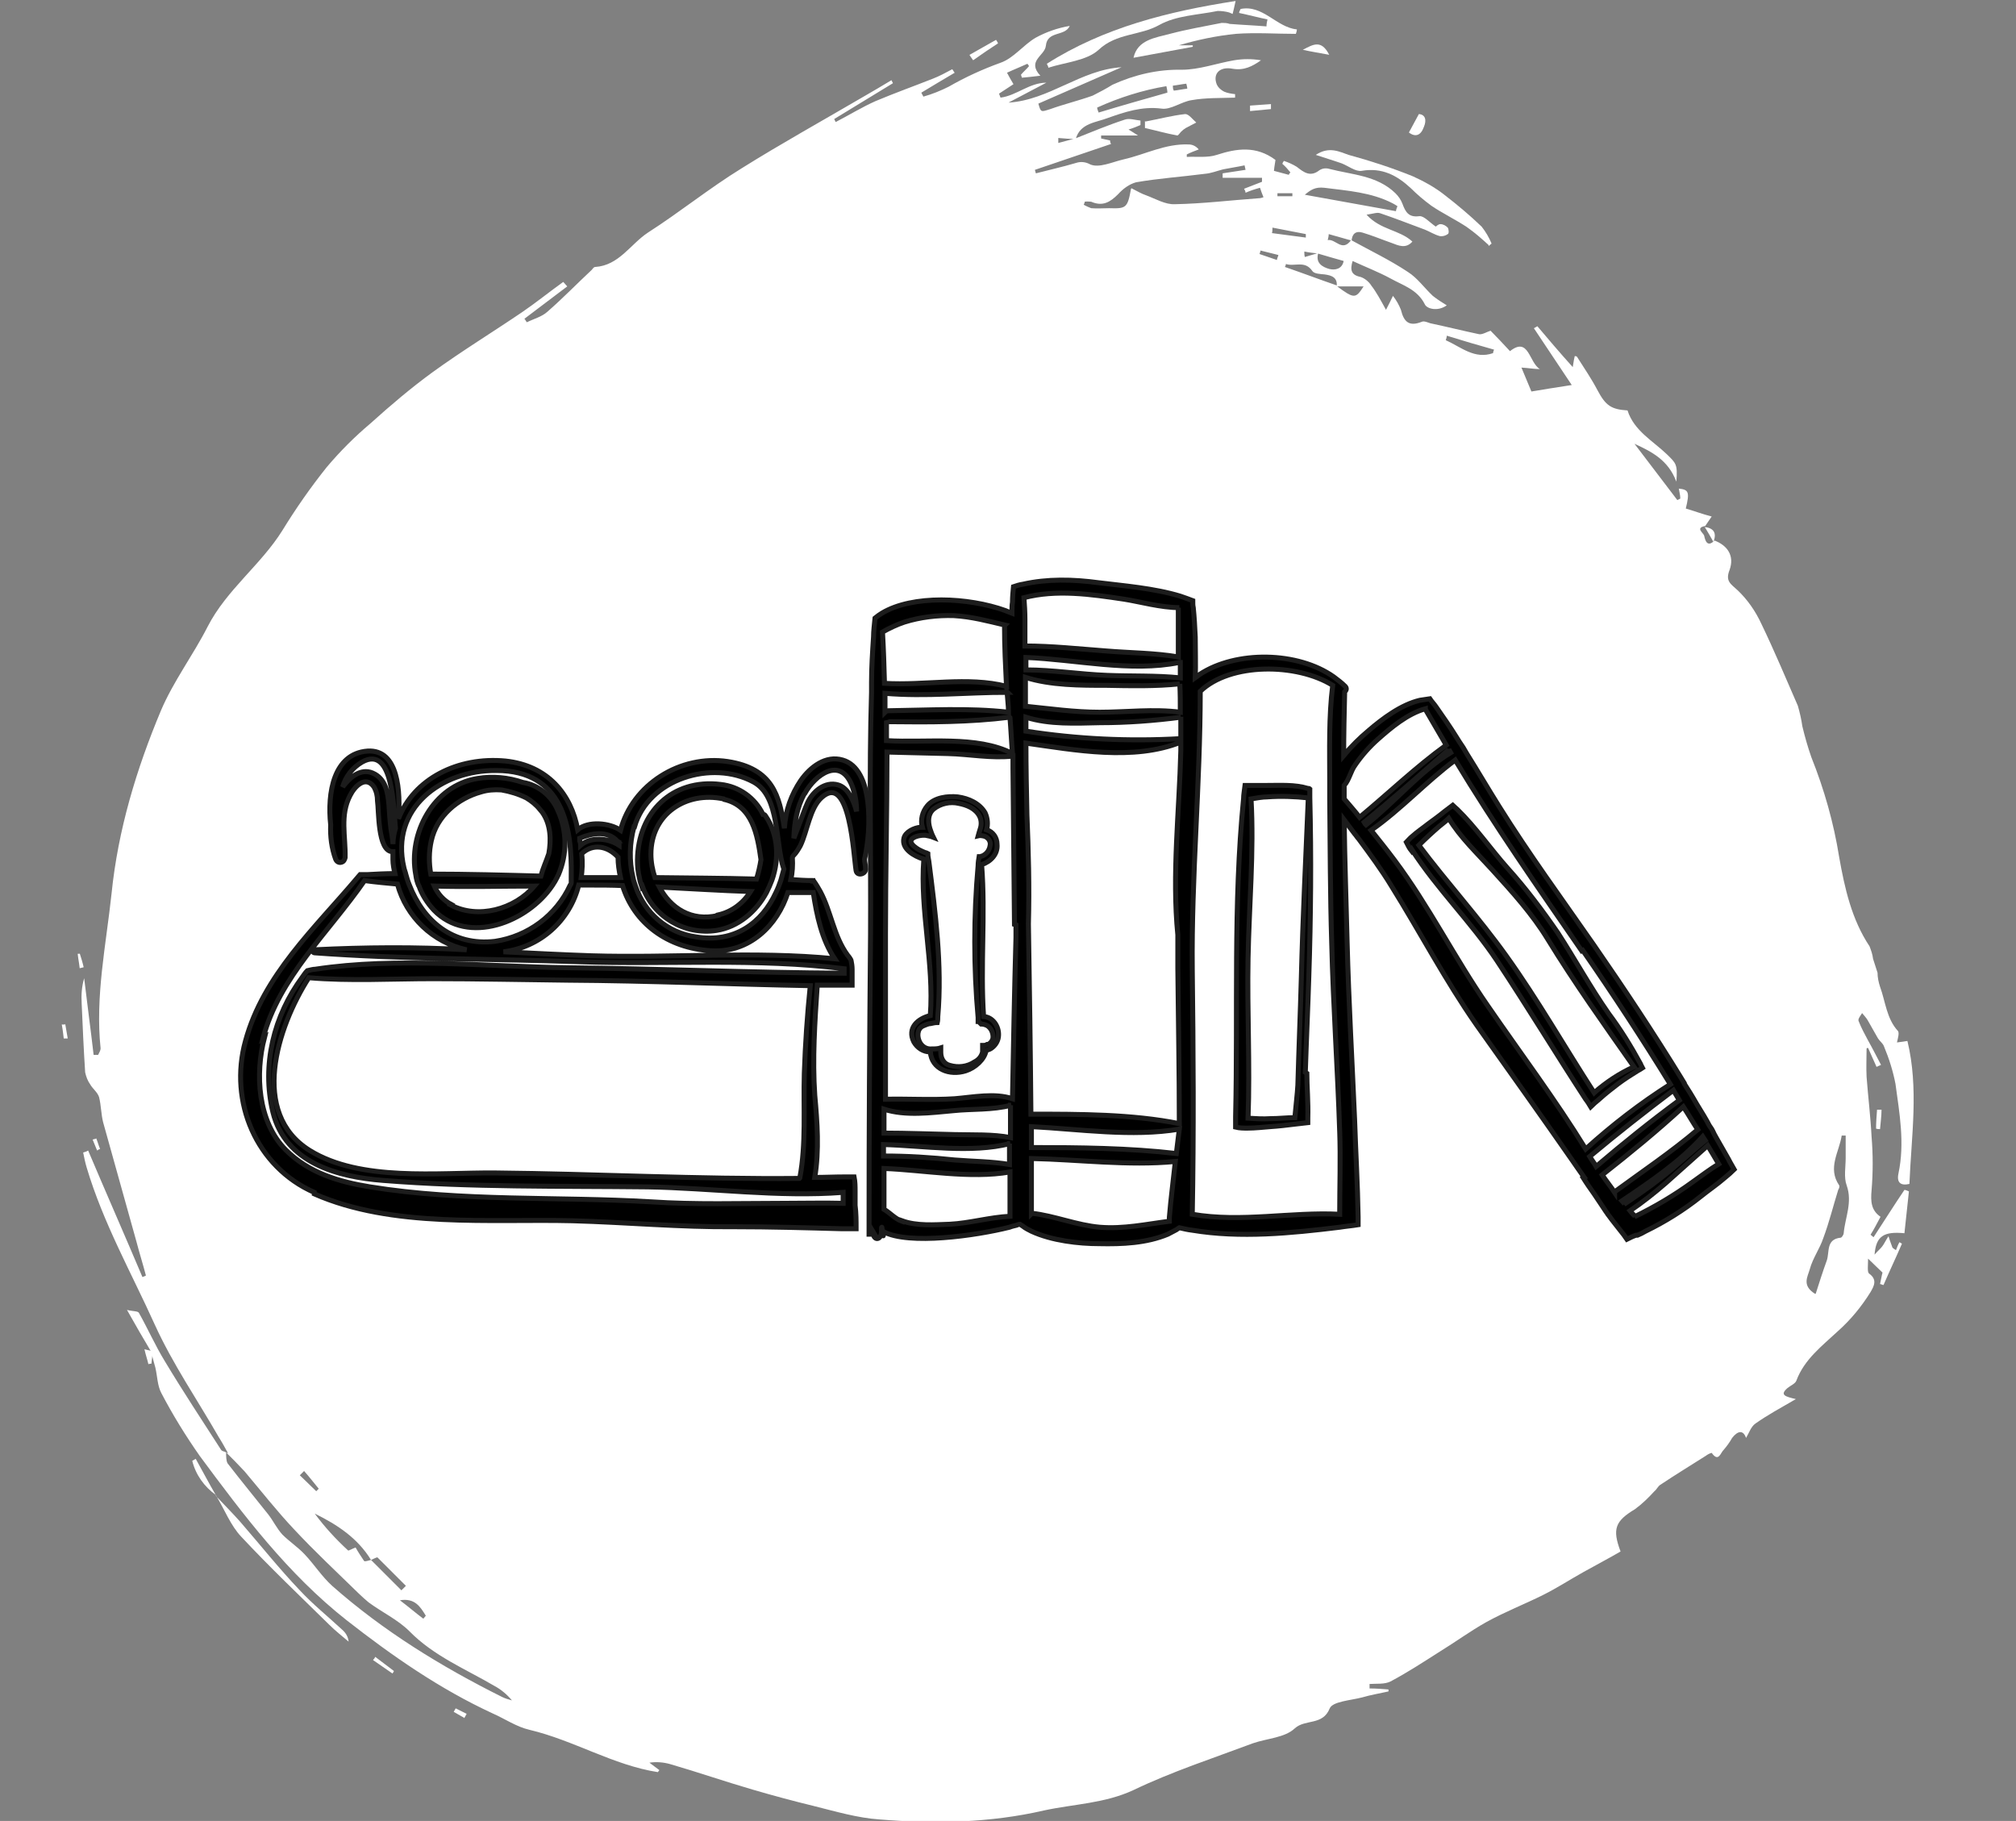
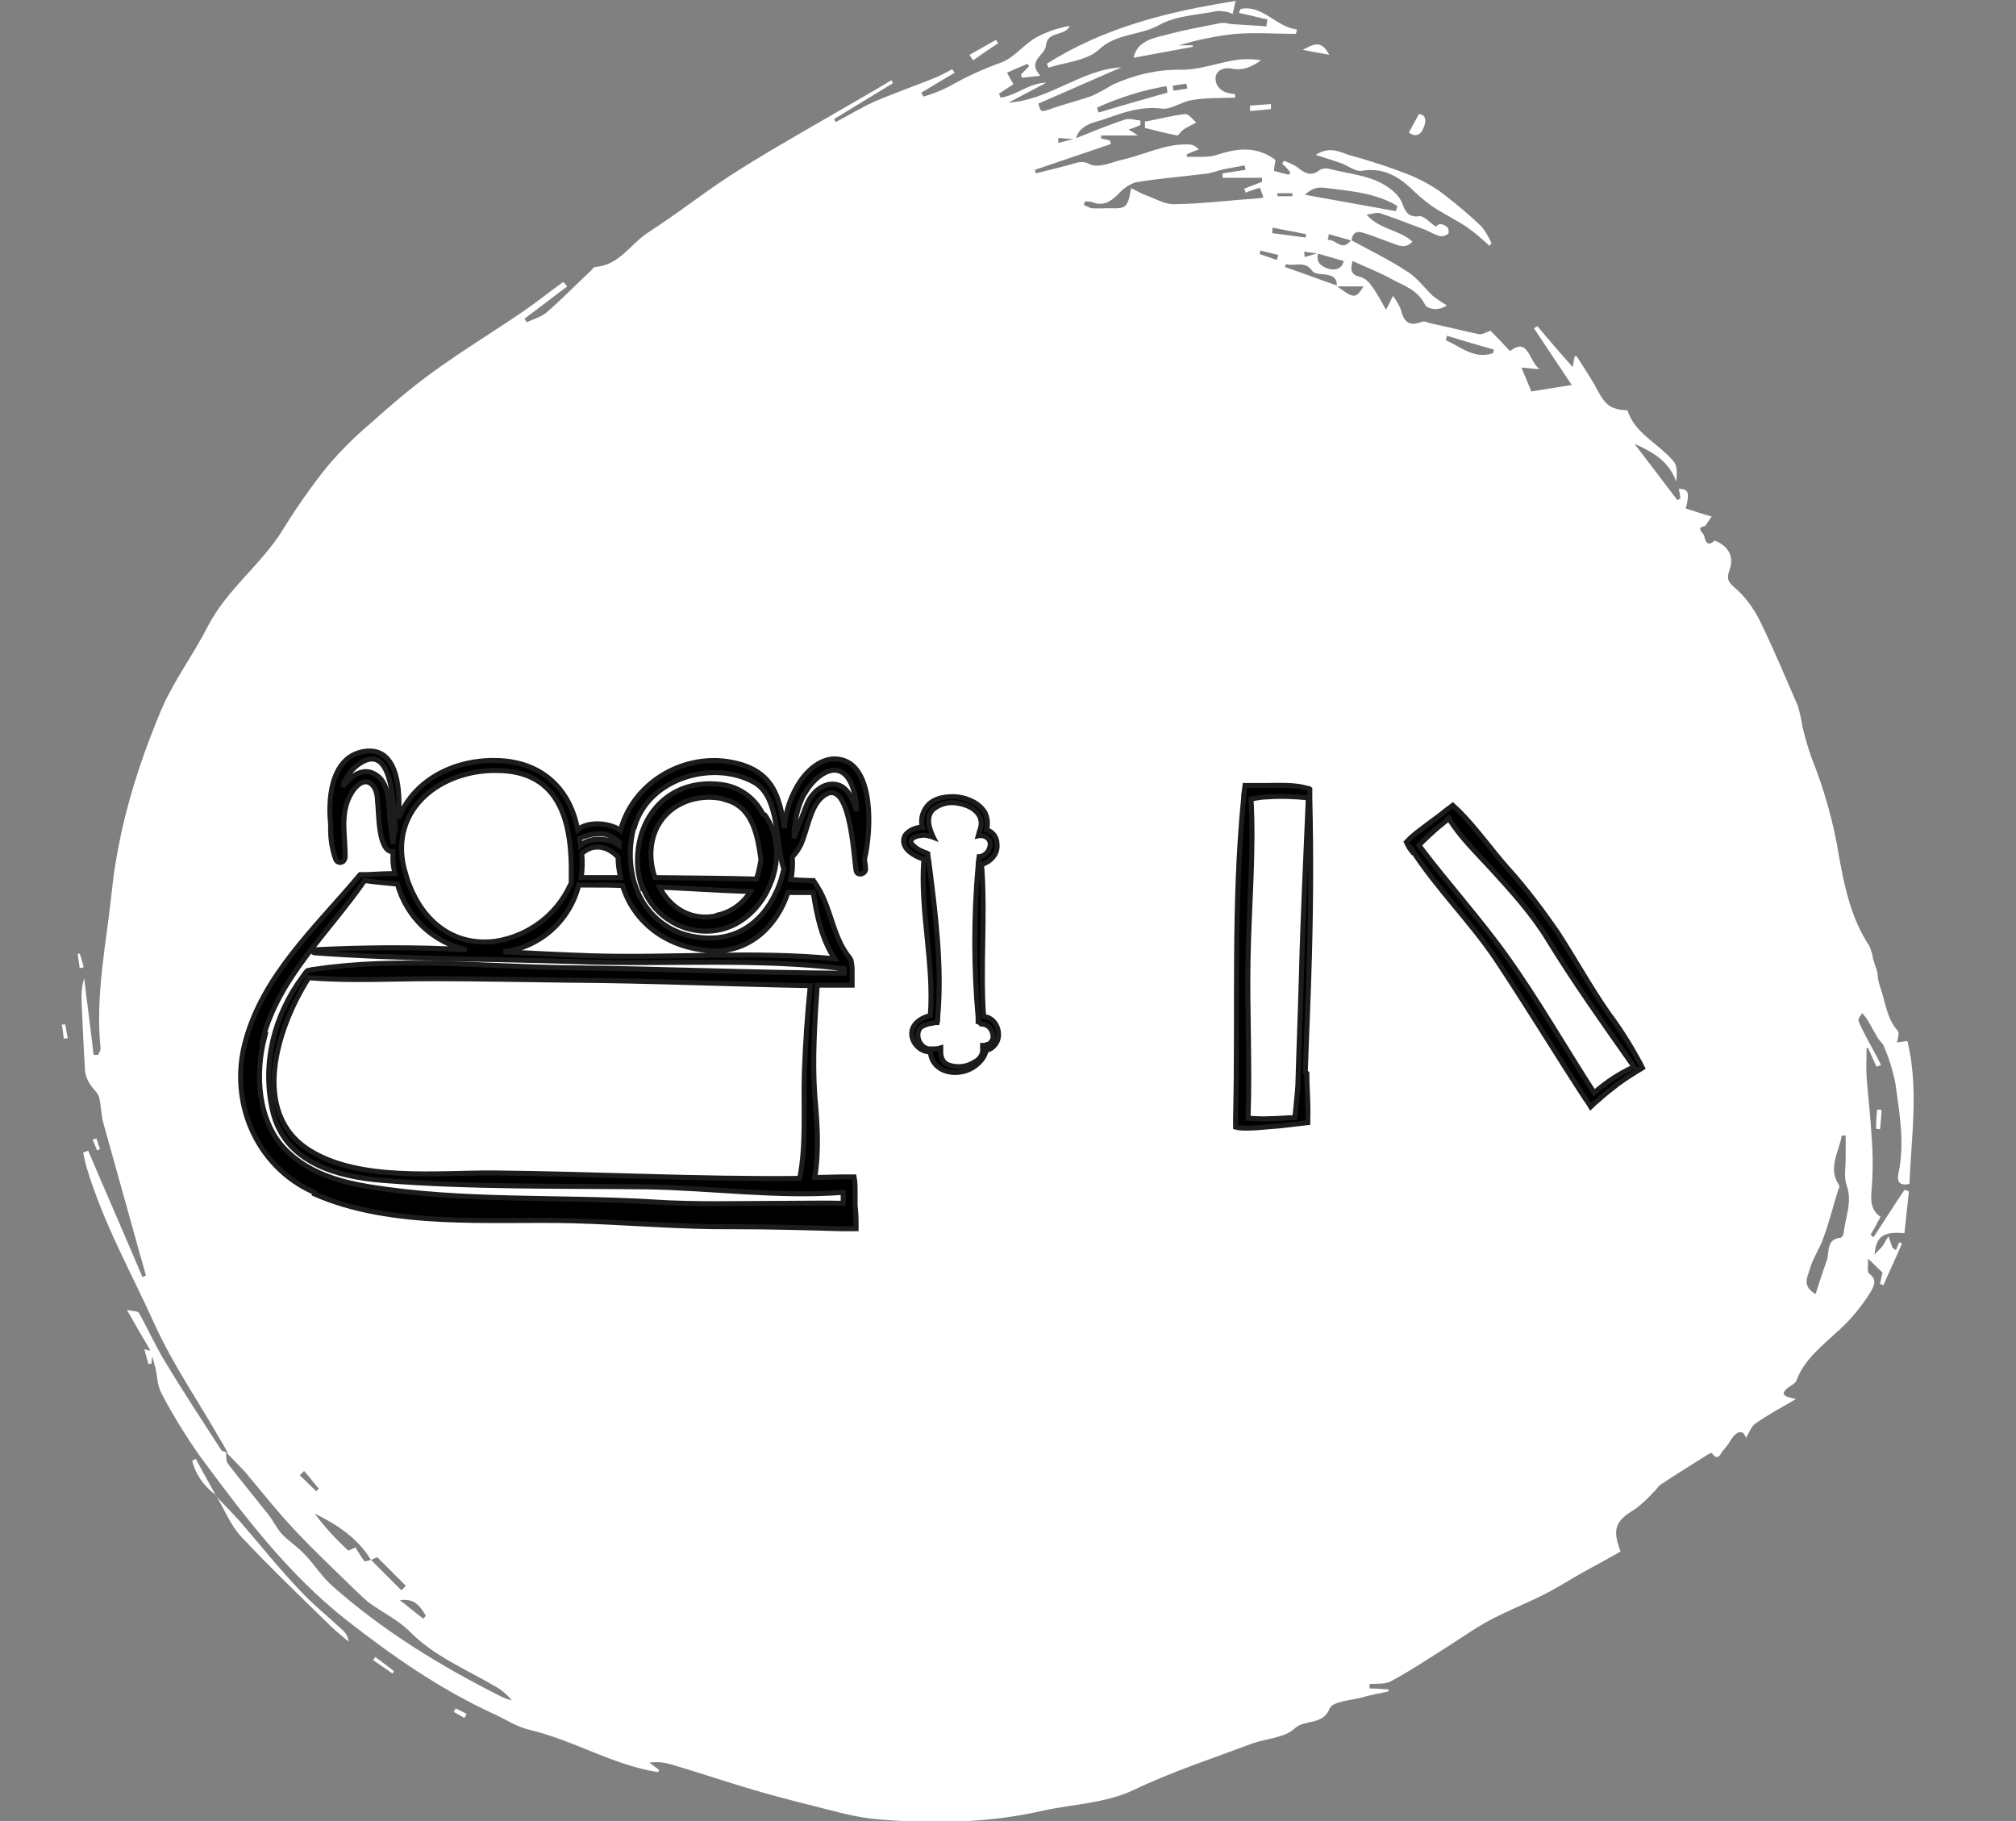
<svg xmlns="http://www.w3.org/2000/svg" id="Layer_1" data-name="Layer 1" version="1.1" viewBox="0 0 404.8 365.6">
  <rect x="0" y="0" width="404.8" height="365.6" fill="#808080" stroke="none" />
  <defs>
    <style>
      .cls-1 {
        fill: #000;
        stroke: #1c1c1c;
      }

      .cls-2 {
        fill: #fff;
        stroke-width: 0px;
      }
    </style>
  </defs>
  <g id="Group_6003" data-name="Group 6003">
    <g id="Group_695" data-name="Group 695">
      <g id="Group_694" data-name="Group 694">
        <path id="values-tutor-shape" class="cls-2" d="M45.8,291.8c-.6-1.1-1.2-2.2-1.9-3.3-4.3-7.5-9.2-14.6-12.8-22.5-4.7-10.4-10.4-20.5-13.7-31.6-.3-1-.5-2-.7-3,.3-.1.7-.2,1-.4,3.6,8.5,7.3,16.9,10.9,25.4.3-.1.5-.2.7-.3-.6-2.3-1.3-4.5-1.9-6.8-2.2-8-4.5-16-6.7-24-.4-1.6-.4-3.4-.8-5-.3-1-1.3-1.7-1.8-2.6-.5-.7-.8-1.5-1-2.4-.3-4.6-.5-9.2-.7-13.8-.1-1.7,0-3.4.5-5.1.6,5.1,1.3,10.2,1.9,15.4.3,0,.6,0,.9,0,.2-.4.5-.9.5-1.3-1.1-10.5,1.1-20.8,2.2-31.1,1.3-12.8,5-25,9.9-36.7,2.5-5.9,6.5-11.2,9.4-16.9,3.8-7.4,10.7-12.4,15-19.3,2.7-4.4,5.7-8.7,8.9-12.7,2.7-3.2,5.6-6.1,8.8-8.8,4-3.6,8.1-7.1,12.5-10.3,5.8-4.2,12-8,17.9-12,2.8-1.9,5.5-4.1,8.3-6.1l.8.9c-2.9,2.2-5.7,4.3-8.6,6.5.2.2.3.5.5.7,1.4-.7,3-1.1,4.1-2.1,3.1-2.7,5.9-5.6,8.9-8.4.2-.2.4-.6.7-.6,4.8-.3,7.1-4.6,10.6-6.9,6.4-4.1,12.3-8.9,18.8-12.9,8-5,16.3-9.6,24.5-14.4,1.9-1.1,3.8-2.2,5.6-3.3.1.2.2.4.3.6l-11.8,7.2c.1.2.2.4.3.6,2.7-1.4,5.3-3,8-4.2,3.8-1.6,7.7-3,11.5-4.5,1.3-.5,2.6-1.2,3.9-1.9.2.2.3.5.5.7-2.2,1.3-4.4,2.6-6.7,4,.1.3.3.5.4.8,1.8-.5,3.5-1.2,5.1-2,3.3-1.9,6.8-3.5,10.4-4.8,2.6-.9,4.5-3.5,7-5,2.2-1.2,4.5-2,6.9-2.4-1,2.2-4.5.9-4.8,4-.2,2-3.9,3-1.1,6-1.6.2-2.6.3-3.7.4l-.2-.6c.5-.6,1.1-1.1,1.6-1.7,0-.2-.2-.3-.3-.5-1.3.6-2.6,1.1-4.1,1.8.5.9.8,1.5,1.3,2.3l-2.9,1.9.3.8c3.2-.4,5.8-3,9.2-3-2.5,1.3-5.1,2.7-7.6,4,8.2-.5,14.5-6.6,22.7-7.1l-16.7,7.3c.5,1.8.5,1.7,2.4,1.1,2.8-1,5.7-1.7,8.5-2.7,1.4-.7,2.7-1.4,4-2.2,4.4-2,9.1-3.1,13.9-3,3.5,0,7-1.3,10.5-1.9,1.8-.3,3.6-.3,5.4,0-1.7,1.2-3.4,2.1-5.7,1.7-2.6-.5-4,1-3.2,3.1.3.7.9,1.2,1.5,1.5.7.3,1.4.4,2.2.5,0,.2,0,.4,0,.7-2.9.1-5.9,0-8.7.5-2.1.3-4.2,2-6.1,1.7-3.9-.5-7.4.7-10.8,1.9-2.3.9-5.5,1-6.4,4.2-1.2,0-2.4-.1-3.5-.2,0,.3,0,.7,0,1,1.1-.3,2.3-.6,3.4-.9,3.3-1.3,6.6-2.7,10-3.8.9-.3,2,.1,3.1.2,0,.3,0,.6,0,.9-.7.3-1.4.6-2.4.9.7.4,1.1.7,1.9,1.2h-7.4v.6s1.8.4,1.8.4c0,.2,0,.4.2.7-5.1,1.7-10.2,3.5-15.3,5.2l.2.7c2.7-.7,5.4-1.3,8.1-2.1.9-.3,1.9-.2,2.8.3,1.8.8,4.5-.5,6.7-1,4.4-1,8.4-3.2,13.1-3,.8,0,1.5.4,2,1-.8.3-1.6.6-2.4,1,0,.2,0,.3,0,.5,2-.1,4.2.2,6-.4,4-1.3,7.9-1.9,11.8,1,0,.3-.2,1.1-.3,2.2,1,.3,2,.5,3,.8,0-.2.2-.3.3-.5-.5-.6-1-1.2-1.6-1.7,0-.2.2-.4.3-.6.9.3,1.8.7,2.6,1.2,1.4,1.1,2.7,2.1,4.5.7.6-.4,1.3-.5,2-.3,4.6,1.2,9.6,1.3,13.3,4.9.6.6,1.1,1.3,1.4,2.1.6,1.6,1.2,2.8,3.4,2.5.9-.1,2,1.2,3.3,2.1,0,0,.5-.5.9-.5.6,0,1.1.3,1.5.7.2.3.3,1.2,0,1.3-.4.3-1,.5-1.6.4-1.1-.3-2-.9-3-1.3-3-1.1-6-2.3-9-3.3-.6-.2-1.3.1-2.7.3,2.8,3.1,6.6,3,9.2,5.4-1.3,1.5-2.8.8-4.1.3-2-.7-3.9-1.5-5.9-2.1-1.3-.4-2.1.2-2.2,1.6l-4.6-1.3c0,.4-.1.8-.2,1.2,1.6-.3,2.9,2.5,4.7,0,3.8,2.1,7.8,4,11.4,6.4,1.9,1.2,3.3,3.2,5,4.8.9.7,1.8,1.3,2.8,1.9-1.8,1.3-4,.7-4.4-.2-1.5-3-4.4-3.8-6.9-5.2-2.4-1.3-5-2.3-7.6-3.5-.5,1.7-.4,2.8,1.6,3.2.9.3,1.7,1,2.2,1.8,1,1.3,1.8,2.8,2.9,4.8.6-1.1.9-1.8,1.4-2.8.7.9,1.2,1.8,1.6,2.8.6,2.5,1.7,3.4,4.2,2.4.4-.2,1.1.1,1.7.3,3.3.7,6.5,1.5,9.8,2.2.7.1,1.6-.5,2.3-.7,1.3,1.3,2.5,2.6,3.9,4.1,3.8-3,3.8,2.3,6,3.6-1.1,0-2.1-.2-3.7-.3.7,1.7,1.3,3.1,2,4.8,2.4-.4,4.8-.8,8.1-1.3-2.8-4.2-5.2-7.8-7.6-11.4.2-.1.5-.3.7-.4,2.2,2.6,4.4,5.2,7.1,8.2.2-1.3.3-1.8.4-2.2.2,0,.4,0,.5.2,1.4,2.2,2.9,4.4,4.1,6.7,1.6,3,2.7,3.8,6,4,1.3,4.1,5.1,6.1,8,8.9,1.7,1.7,2.1,1.9,1.8,5.4-1.6-4.3-4.9-6-8.4-7.6,2.9,3.8,5.7,7.5,8.6,11.3.2-.1.4-.2.6-.3,0-.7-.2-1.3-.3-2,2,.2,2.2.7,1.4,4,1.7.5,3.3,1.1,5.2,1.6l-1.3,1.9h0c-2.1.4-.3,1.4-.2,2,.2.9.6,2.4,2.1.9h-.1c2.7,1,4.1,3.1,3.1,5.9-.9,2.3.2,2.8,1.6,4.1,2,1.9,3.6,4.2,4.8,6.8,2.6,5.4,4.9,10.9,7.3,16.4.4,1.4.7,2.7.9,4.1.5,2.1,1.1,4.2,1.8,6.2,2.6,6.5,4.5,13.2,5.6,20.1,1.1,6.2,2.5,12.5,6.1,17.9.3.8.6,1.6.7,2.5.3.9.6,1.9.9,2.8,0,.9.2,1.9.5,2.8,1.1,3,1.3,6.4,3.6,8.9.3.4,0,1.4-.2,2.3l2.1-.3c2.3,9.5.8,19,.4,28.7-1.7.4-2.6-.2-2.2-2.1,1.3-6.1.2-12.1-.6-18-.5-2.6-1.3-5.1-2.3-7.5-.2-.6-.8-1-1.2-1.6-.7-1.2-1.4-2.5-2.1-3.7-.3-.5-.7-.9-1.1-1.4-.3.5-.9,1.2-.7,1.6.5,1.3,1.2,2.6,1.9,3.9.9,1.6,1.7,3.2,2.6,4.9-.3.1-.6.3-.9.4-.6-1.3-1.1-2.5-1.7-3.8-.1,0-.2,0-.3.1,0,1.9-.1,3.8,0,5.7.3,4,.8,8,1,12,.3,3.6.3,7.2,0,10.8-.2,2.2-.1,4,1.8,5.3-.7,1.3-1.3,2.5-2,3.6.2.2.4.3.6.5,2.1-3.2,4.1-6.4,6.2-9.5.3,0,.6.2.9.3-.3,2.8-.6,5.6-.9,8.4-4.2-.4-5.7.6-6,4.3.6-.7,1.1-1.1,1.5-1.6.4-.5.7-1.2,1.3-2.1.3,1,.6,1.7.8,2.3.2.2.4.3.7.5.2-.5.4-1.1.7-1.6.2.1.3.2.5.3-1.2,2.8-2.5,5.5-3.7,8.3-.2,0-.5-.2-.7-.2.2-.8.3-1.6.5-2.3-.8-.8-1.6-1.5-2.9-2.8,0,1.4-.2,2.7.2,3,1.7,1.2,1,2.5.3,3.7-1.8,2.9-4,5.6-6.6,7.9-3.1,2.9-6.7,5.6-8.3,9.9-.2.6-1.2,1-1.8,1.5-1.6,1.4-.4,1.7,1.7,2.2-3.1,1.8-5.7,3.2-8.1,4.9-.9.6-1.3,1.9-1.9,2.9-.6-1.7-1.7-1.4-2.8,0-.5.9-1.1,1.7-1.7,2.4-.6.5-1,2.6-2.4.6-.4.1-.8.3-1.2.6-3,1.9-6.1,3.8-9.1,5.8-.5.3-.7.9-1.2,1.3-1.2,1.3-2.4,2.5-3.9,3.6-4,2.4-4.6,4-2.9,8.5-2.4,1.4-4.9,2.7-7.4,4.1-2.7,1.5-5.3,3.2-8.1,4.6-3.8,1.9-7.7,3.4-11.5,5.5-3.2,1.8-6.2,4-9.3,5.9-3.3,2.1-6.5,4.2-9.9,6-1.2.6-2.8.4-4.2.5v.9c1.3,0,2.6.1,3.8.2,0,.1,0,.3,0,.4-1.8.4-3.6.7-5.3,1.2-2.3.6-5.9.8-6.5,2.2-1.4,3.5-4.9,2.1-7,4-2,1.9-5.5,2-8.4,3-8,3-16.3,5.7-24,9.4-5.8,2.7-12,2.8-18,4.1-10.8,2.5-21.9,2.7-33,1.8-4.4-.3-8.8-1.6-13.2-2.7-4.1-1-8.2-2.1-12.3-3.3-5.5-1.6-11-3.5-16.5-5.1-1.4-.4-2.8-.5-4.2-.3.7.5,1.3,1,2,1.5-.1.1-.3.4-.3.4-9-1.4-16.9-6.4-25.8-8.5-2.6-.6-4.9-2.2-7.4-3.3-10.6-4.9-20.1-11.5-29.3-18.7-11.8-9.3-20.7-21.1-29.5-33-2.8-4-5.4-8.2-7.7-12.6-.8-1.5-.8-3.4-1.2-5.1-.3-1.1-.6-2.2-.9-3.3h0c-1.5-2.5-3-5.1-4.8-8.3,1.2.3,2.2.2,2.4.6,1.8,3.2,3.3,6.6,5.2,9.7,3.6,6,7.5,11.9,11.3,17.8.2.3.7.3,1,.5,0,.7,0,1.7.3,2.2,2.7,3.5,5.5,6.9,8.2,10.3,1,1.3,1.7,2.8,2.8,4,1.4,1.4,3.1,2.5,4.5,4,1.9,2,3.4,4.4,5.5,6.3,10.3,9.1,21.9,16.2,34.1,22.3.6.3,1.3.5,2,.7-1-1.2-2.2-2.2-3.5-2.9-5.8-3.4-12.2-6-17.1-11-2.3-2.3-5.5-3.8-8.2-5.8-.7-.6-1.4-1.2-2-1.8-4.3-4.2-8.8-8.4-12.9-12.8-3.5-3.7-6.7-7.8-10-11.7-1.2-1.3-2.4-2.5-3.7-3.8ZM264.7,50.9c-.9-.1-1.9-.2-2.8-.4,0,.4,0,.7.1,1.1.9-.3,1.8-.5,2.7-.8-.6,2,.8,2.8,2.2,3.2,1.2.3,2.6,0,2.9-1.6-1.8-.5-3.5-1-5.2-1.5ZM268.5,57.5c3.4,2.5,3.7,2.5,5.3,0h-5.4c.2-1.8-1-2.2-2.4-2.4-.9-.1-2.1-.1-2.5-.7-1.5-2.2-3.6-.8-5.3-1.4,0,.2-.1.4-.2.6,3.5,1.2,6.9,2.5,10.4,3.7h0ZM74.5,313.2c-2.7-4.4-6.8-7.1-11.3-9.3,2,2.7,4.2,5.1,6.7,7.4.1.1.9-.4,1.5-.6.5.9,1.1,1.8,1.7,2.7.2.2.9-.1,1.4-.2,2,2,4.1,4.1,6.1,6.1.3-.3.6-.6.9-.9-1.9-1.9-3.8-3.8-5.7-5.7-.1-.1-.8.3-1.3.5ZM227.2,37.8c1.2.6,2,1.1,2.9,1.4,1.9.7,3.9,1.9,5.8,1.8,5.6-.1,11.3-.8,16.9-1.2.3,0,.6-.1.9-.2-.3-.7-.5-1.3-.7-1.9-1.1.3-2,.6-2.9,1,0-.3-.2-.6-.3-.8,1.2-.5,2.4-.9,3.6-1.4,0-.3,0-.6,0-.8h-7.9c0-.3,0-.6,0-.9,1.5-.2,3.1-.5,4.6-.7l-.2-.9c-1.4.3-2.8.5-4.3.8-1.2.3-2.4.8-3.7.9-4.6.6-9.2.9-13.8,1.7-1.4.4-2.6,1.3-3.6,2.4-1.6,1.6-3.1,2.5-5.4,1.5-.4,0-.8-.1-1.3,0,0,.2-.1.4-.2.6.5.3,1,.5,1.5.7,1.2.1,2.4,0,3.6,0,3.4.1,3.7,0,4.4-3.9ZM364.6,259.7c.7-2.2,1.4-4.4,2.2-6.6.6-1.7-.2-4.3,2.8-4.6.2,0,.6-.6.6-.9.3-3.2,1.8-6.2.6-9.6-.6-1.6-.2-3.7-.2-5.5,0-1.5,0-3,0-4.5-.3,0-.5,0-.8,0-.5,3.3-2.9,6.5-.5,10,.1.2,0,.6-.2.9-1,3.2-1.8,6.5-3,9.7-.7,2.1-2.1,4-2.7,6.2-.4,1.5-1.7,3.3,1.1,5h0ZM280.3,42.4c0-.3.2-.7.3-1-.3-.2-.6-.4-1-.6-4.3-2.2-9-2.5-13.7-3.1-1.8-.2-2.7.4-3.9,1.4l18.3,3.3ZM234.4,18.6c0-.4-.1-.9-.2-1.3-4.8.8-9.5,2.3-13.9,4.3,0,.3.2.7.3,1,4.6-1.4,9.2-2.7,13.8-4ZM290.5,67.4c0,.3-.1.6-.2.9,3.1,1.4,5.8,3.9,9.5,2.6,0-.2.1-.5.2-.7-3.2-.9-6.3-1.8-9.5-2.8h0ZM255.5,45.8c0,.3,0,.7-.1,1,2.3.3,4.5.6,6.8.9,0-.2,0-.5,0-.7-2.2-.4-4.5-.9-6.7-1.3h0ZM80.3,321.3c1.6,1.2,3.1,2.5,4.7,3.7l.5-.6c-1.1-1.8-2.2-3.6-5.2-3.1ZM61.1,295.3c-.3.3-.6.6-.9.9,1.1,1.1,2.2,2.1,3.3,3.2.2-.2.3-.3.5-.5-1-1.2-1.9-2.4-2.9-3.5h0ZM256.4,52.2c0-.3.2-.6.3-1l-3.6-.9c0,.2-.1.4-.2.7,1.2.4,2.3.8,3.5,1.2ZM238.4,17.9c0-.4-.1-.7-.2-1.1-.9.1-1.8.3-2.7.4,0,.3,0,.7.2,1,.9-.1,1.8-.3,2.7-.4h0ZM259.5,39.4v-.6h-3v.6h3Z" />
        <path id="Path_894" data-name="Path 894" class="cls-2" d="M260.3,6.8c-4.1,0-8.1-.3-12.2,0-3.9.4-7.7,1.2-11.4,2.3h2.8c0,0,0,.2,0,.3l-11.9,2.2c.8-3.6,4.3-4,7.3-4.8,3.4-.9,6.9-1.5,10.4-2.2.5,0,1.1,0,1.6.2,2.5.2,5,.3,7.4.5,0-.5.1-.9.2-1.4-1.9-.4-3.8-.9-5.7-1.3,0-.3.2-.5.3-.8,4.5-.9,7.2,3.7,11.3,4.1,0,.3-.1.6-.2.9Z" />
        <path id="Path_895" data-name="Path 895" class="cls-2" d="M298.9,49.2c-1.4-1.3-2.9-2.6-4.5-3.7-2.3-1.5-4.8-2.7-7-4.2-1.5-1.1-2.9-2.3-4.1-3.5-2.8-2.6-5.8-4.2-9.9-3.5-1.2.2-2.7-1-4-1.5-1.5-.5-3-1-5.2-1.7,2.7-1.8,4.8-.6,6.6,0,4.4,1.2,8.7,2.6,12.9,4.3,2.2,1,4.4,2.2,6.3,3.7,2.6,2,5.1,4.1,7.5,6.4.8,1,1.5,2.2,2,3.4-.2.2-.4.3-.6.5Z" />
        <path id="Path_896" data-name="Path 896" class="cls-2" d="M210.2,12.8c11.5-7.3,24.4-10.5,37.9-12.6-.3,1.3-.4,1.9-.6,2.6-.2-.1-.5-.2-.7-.3-.7-.2-1.5-.3-2.3-.3-3.9.8-8.3.9-11.7,2.8-3.9,2.2-8.6,1.6-12.2,5-2.4,2.2-6.7,2.5-10.1,3.6,0-.3-.2-.5-.3-.8Z" />
        <path id="Path_897" data-name="Path 897" class="cls-2" d="M43.3,300.3c1.6,1.7,3.3,3.4,4.9,5.2,4,4.6,7.8,9.4,12,13.8,2.6,2.8,5.7,5.3,8.5,7.9.7.6,1.2,1.4,1.3,2.4-1.3-1.1-2.7-2.2-3.9-3.4-5.9-5.8-11.9-11.5-17.6-17.6-2.2-2.3-3.4-5.5-5.1-8.3h0Z" />
        <path id="Path_898" data-name="Path 898" class="cls-2" d="M230,24.4c2.7-.5,5.3-1.2,8-1.5.7,0,1.5,1.1,2.2,1.7-.7.4-1.4.7-2.1,1.1-.3.2-.6.4-.9.7-.3.3-.6.8-.8.8-2.2-.4-4.3-1-6.5-1.5v-1.4Z" />
        <path id="Path_899" data-name="Path 899" class="cls-2" d="M43.4,300.2c-2.4-1.7-4.1-4.1-4.8-6.9.2-.1.5-.3.7-.4,1.4,2.5,2.7,5,4.1,7.4h0Z" />
        <path id="Path_900" data-name="Path 900" class="cls-2" d="M194.7,11c1.8-1,3.5-2,5.3-3,.1.2.3.4.4.7-1.7,1.1-3.3,2.2-5,3.4-.2-.3-.5-.7-.7-1Z" />
        <path id="Path_901" data-name="Path 901" class="cls-2" d="M284.9,22.9c1.3.1,1.6,1.2,1,2.6-.6,1.7-1.7,2.1-3,1.1.6-1.1,1.2-2.2,2-3.7Z" />
        <path id="Path_902" data-name="Path 902" class="cls-2" d="M255.2,21.9l-4.2.4c0-.4,0-.7,0-1.1,1.4-.1,2.8-.2,4.2-.3v1.1Z" />
        <path id="Path_903" data-name="Path 903" class="cls-2" d="M266.9,11c-2.1-.4-3.5-.6-5.3-1,2.1-1.1,3.7-2.1,5.3,1Z" />
        <path id="Path_904" data-name="Path 904" class="cls-2" d="M75.4,332.7c1.2.9,2.5,1.9,3.7,2.8-.1.2-.2.4-.3.5-1.3-.9-2.6-1.8-3.9-2.7.2-.2.4-.5.5-.7Z" />
        <path id="Path_905" data-name="Path 905" class="cls-2" d="M376.7,226.7c0-1.3.1-2.6.2-3.9.3,0,.6,0,.9,0,0,1.3-.2,2.6-.3,3.9-.3,0-.5,0-.8-.1Z" />
        <path id="Path_906" data-name="Path 906" class="cls-2" d="M13.1,205.6c.2,1,.3,1.9.5,2.9h-.8c-.1-.8-.2-1.8-.4-2.8h.6Z" />
        <path id="Path_907" data-name="Path 907" class="cls-2" d="M30.7,271.3c-.1.8-.2,1.7-.3,2.5-.2,0-.4,0-.6.1-.2-.9-.5-1.7-.8-3,.9.2,1.3.3,1.7.4h0Z" />
        <path id="Path_908" data-name="Path 908" class="cls-2" d="M16,191.4c.3.9.6,1.9.8,2.8l-.8.2c-.1-1-.3-1.9-.4-2.9h.4Z" />
        <path id="Path_909" data-name="Path 909" class="cls-2" d="M93.2,344.9c-.7-.4-1.4-.8-2.1-1.2.1-.2.3-.5.4-.7l2.2,1.1c-.2.3-.3.6-.5.9Z" />
        <path id="Path_910" data-name="Path 910" class="cls-2" d="M19.3,228.5c.3.7.5,1.5.8,2.2-.2,0-.4.2-.6.3l-.9-2.2.7-.2Z" />
-         <path id="Path_911" data-name="Path 911" class="cls-2" d="M342.2,105.8c1.9.2,2.6,1.2,1.8,3.1h.1c-.6-1.1-1.2-2.1-1.8-3.1h0Z" />
      </g>
    </g>
    <g id="Group_6002" data-name="Group 6002">
      <g id="Group_6001" data-name="Group 6001">
-         <path id="Path_26835" data-name="Path 26835" class="cls-1" d="M84.1,177.8c.6,1.8,1.7,3.5,3,4.9,6.9,7.2,18.9,2.4,23.8-4.9.4-.6.7-1.1,1-1.7,0-.1.1-.3.2-.4,1.8-4.2,1.8-8.9-.1-13-1.2-2.9-3.9-5.1-7-5.6-2.9-1-6.1-1.3-9.1-.8-8.9,1.4-14,11.1-12.4,19.4.1.8.3,1.5.6,2.2ZM90.6,181.6c-1.5-.8-2.7-2.1-3.4-3.7,6.7.2,13.5,0,20.1,0-4,4.7-11.3,6.7-16.8,3.8ZM86.6,168.8c1.1-5,5.3-8.5,10-9.8,1.3-.4,2.7-.5,4.1-.4,1.7.3,3.4.8,5,1.6,1,.6,2,1.4,2.7,2.3.2.2.3.4.5.6,1.7,2.4,1.8,5.5,1.3,8.3-.5,1.5-1.2,3-1.6,4.5-7.4-.2-14.8-.4-22.1-.4-.4-2.2-.4-4.5.1-6.7h0Z" />
        <path id="Path_26836" data-name="Path 26836" class="cls-1" d="M129,178c2.2,6.1,8.5,9.8,14.9,8.8,4.3-.7,7.9-3.7,10-7.6.4-.8.8-1.7,1.1-2.5,1.5-4.3,1.3-9.1-1.3-12.9-.1-.2-.3-.3-.5-.3-1.6-3.3-4.8-5.6-8.5-6-9.7-1.2-16.6,5.6-16.7,15.2,0,1.2.1,2.4.4,3.6.1.6.3,1.2.5,1.8ZM144.2,183.8c-5.4,1.3-9.6-1.5-11.8-5.7,6.1.3,12.2.7,18.3.9-1.5,2.4-3.8,4.1-6.5,4.7h0ZM145.4,160.5c5.7,1.3,6.7,7.1,7.4,12.1-.2,1.3-.5,2.6-.9,3.9-6.8-.2-13.6-.2-20.4-.3-.5-1.5-.8-3.1-.8-4.7,0-8.1,7.1-12.7,14.6-11.1h0Z" />
        <path id="Path_26834" data-name="Path 26834" class="cls-1" d="M63.1,239.7c15.7,6.9,35.3,5,51.9,5.4,10.8.3,21.6,1.3,32.4,1.2,7.2,0,14.4.2,21.6.4,1,0,1.9,0,2.9,0,0-1.6,0-3.1-.2-4.7,0,0,0,0,0-.1,0-.9,0-1.8,0-2.7,0-1,0-1.9-.2-2.9-.6,0-1.3,0-1.9,0-2,0-4,.1-6,.1.9-5.5.5-11,0-16.5-.5-7.3,0-14.7.5-22.1,2.3,0,6.9,0,7,0,0-.3,0-1.3,0-1.6,0,0,0,0,0,0,0-.3,0-.6,0-.9,0-.2,0-.4,0-.7,0-.6-.1-1.2-.2-1.7,0-.2-.5-.9-.7-1.1-2.8-3.8-3.3-8.7-5.5-12.8-.4-.7-.8-1.4-1.3-2.1,0,0-.1,0-.2,0,0,0,0,0,0-.1-1.5,0-2.9-.1-4.4-.2.3-1.4.4-2.9.3-4.4,0-.1.1-.3.2-.4.6-.6,1-1.3,1.4-2,1.4-2.9,1.9-7.6,4.3-9.7,5.7-5.1,6.4,11.8,6.9,14.7.2,1.2,2.1.7,1.9-.5,0-.6-.2-1.2-.2-1.8,1.4-6,1.8-18.1-4.4-19.9-3.4-1-6.5,1.4-8.4,4.1-1.9,2.8-3.1,6.1-3.3,9.6-1-6.5-2.3-12-11.4-13.4-9.5-1.4-19.1,4.6-21.5,13.8-2.2-1.5-6.5-1.9-8.6-.1-1.3-7.1-6-12.9-14.5-13.8-9.6-.9-18.4,3.6-21.5,11.6.4-5.2.1-14-6.2-13.6-6.8.5-8.1,8.4-7.4,14.8-.1,2.4.2,4.7,1,6.9.2.5.7.8,1.2.6.4-.1.6-.5.7-.9.1-4.3-1.1-8.5,1-12.5.9-1.8,3.1-4.1,4.8-1.7.5.9.7,1.8.7,2.8.3,1.9,0,10.1,3,10.2,0,0,0,0,.1,0,0,.5,0,1,0,1.6,0,.9.2,1.9.4,2.8-1.8,0-3.7.1-5.5.2-.5,0-1,0-1.5,0-.2.2-.3.4-.5.6-8.6,10.2-18.9,19.6-22.5,32.8-3.4,12.2,2.2,25.3,13.8,30.4ZM161.6,159.3c2.1-3.8,7.2-7.5,9.5-1.5.6,1.6.9,3.4.9,5.1-.6-2.2-1.7-4.7-3.7-5.3-2.7-.8-5.2,1.4-6.2,3.7-.3.6-1.6,4.2-2.7,7,.1-3.1.6-6.2,2.1-8.9ZM127.4,166c2.8-9.7,15.6-13.5,23.9-9,5.4,2.9,4.3,12.4,6.1,17.5-.2.7-.4,1.5-.6,2.2-.3.9-.6,1.7-1,2.5-2.8,6.1-8.3,10.2-16.1,8.9-5.7-.8-10.3-4.8-12.1-10.2-.2-.6-.4-1.1-.5-1.7-.8-3.4-.7-6.9.2-10.2h0ZM116.8,171.4c2.2-2.1,5.2-1.6,7.3.7,0,0,0,0,0,0,0,1.4.2,2.7.5,4.1-1.2,0-2.4,0-3.6,0-1.4,0-2.9,0-4.3,0,.2-1.5.3-3.1.1-4.7h0ZM123.8,168.8c.1.1.3.2.5.3,0,0,0,0,0,.1,0,.2,0,.3,0,.5-2.3-1.5-5.7-1.7-7.7,0,0-.3-.1-.6-.2-.9,0-.2,0-.3,0-.5,2.4-1,5.4-1.6,7.5.5h0ZM116.3,177.7h2.1c2.2,0,4.4,0,6.6.1,2.3,7.5,9,12.6,17.9,13.1,7.6.4,13.2-5.1,15.3-11.7,1.7,0,3.4,0,5.1,0,.7,4.6,1.7,9.4,4.3,13.3-16.2-1.6-32.6-.1-48.8-.6-5.9-.2-11.8-.5-17.7-.8,7.3-.9,13.3-6.2,15.1-13.4ZM99.7,154.7c13.2,0,15.2,11.1,15,21.4,0,.3,0,.7,0,1,0,0,0,.1,0,.2,0,.1-.1.3-.2.4-2.8,6.1-8.5,10.3-15.1,11.3-8.5,1-14.4-4.1-17.2-11.3-.3-.7-.5-1.4-.7-2.1-.1-.5-.3-.9-.4-1.4-2.8-11.9,7.5-19.6,18.5-19.5h0ZM78.9,169.4c0-.6-.3-2.5-.4-3-.2-1.6-.3-3.2-.4-4.8-.2-2.5-.7-5.3-3.3-6.4-2.4-1-4.6.9-6,2.8.6-2.1,2-3.9,3.9-5,6.4-3.6,6.3,9.8,6.7,13.3-.3,1-.5,2.1-.5,3.2ZM52.8,208.5c3.2-12.3,13.3-21.4,20.4-31.7,2.2.3,4.4.5,6.6.7,1.8,6.6,7.1,11.7,13.9,13.2-10.2-.6-20.4-.5-30.6,0-.2,0-.3.2-.3.3s.2.3.3.3c17.7,1.3,35.6,1.2,53.3,1.8,17.6.6,35.6-.8,53.1,1.4,0,.3,0,.6,0,.9-18.5-.1-37-.9-55.4-1.1-16.5-.2-34.3-2.2-50.8.3-.5,0-1.1.2-1.6.3-.4.4-.7.9-1,1.3-5.7,7.7-8.2,17.6-5.9,27.1,2.5,10.2,13,13,22.1,13.7,17.6,1.4,35.4,1.1,53.1,1.3,12.7.2,26.3,2.1,39.3,1.1,0,.6,0,1.1,0,1.5,0,.2,0,.5,0,.7-3.9-.1-7.9,0-11.7,0-9,0-18,.3-26.9-.3-18.7-1.1-37.8,0-56.4-3-6.2-1-12.3-2.8-16.9-7.4-5.7-5.7-6.2-15.3-4.3-22.6ZM160.5,236.6c-20.3.2-40.8-.9-61.1-1.1-11.5-.1-27,1.8-37.2-4.5-12.1-7.5-6.6-24.7-.2-34.7,8.2.7,16.7.2,24.9.2,9,0,18,.2,27.1.3,16.2.1,32.5.8,48.7,1.1-.6,5.9-1,11.7-1.2,17.6-.2,7,.4,14.1-.9,21h0Z" />
      </g>
      <g id="Group_5996" data-name="Group 5996">
-         <path id="Path_26819" data-name="Path 26819" class="cls-1" d="M318.1,236.4c-.5-.7-.9-1.3-1.4-2-.3-.4-.6-.9-.9-1.3-6.4-9.2-12.9-18.3-19.3-27.3-6.3-9-11.3-18.6-17.1-27.9-2-3.3-4.3-6.4-6.6-9.5-.3-.3-.5-.7-.8-1-.1-.1-.2-.3-.3-.4-.3-.4-.6-.8-.9-1.2s-.6-.8-.9-1.2c.1,8.2.4,16.5.6,24.8.3,11.8,1,23.7,1.5,35.5.2,6.3.6,12.9.7,19.4,0,.5,0,1.1,0,1.6-1.2.2-2.5.3-3.7.5-9.8,1.2-20,2.2-29.6.6-.9-.1-1.7-.3-2.6-.5,0,0-.2.1-.3.2s-.2.1-.3.2c-.6.3-1.1.6-1.7.9-4.3,1.8-9.2,2-13.8,1.9-4.1,0-9.5-.6-13.6-2.5-.6-.3-1.2-.6-1.7-1-.2-.1-.4-.3-.6-.4-.2,0-.5.1-.7.2-.4.1-.9.2-1.4.4-6.8,1.7-20.2,3.6-25.3.9,0,2.9-.4-3-.4-.1,0,1.9-1.7,2-1.7.1l.3.5h-1.1c0-22.6.1-37.5.3-60.2.1-16.1-.3-32.4.2-48.6,0-.7,0-1.3,0-2,0-3,.2-6.1.4-9.1,0-1.3.2-2.6.3-3.8.5-.4.9-.7,1.4-1,6.2-3.7,17.3-3.2,24.8-.5.4.2.8.3,1.3.5,0-.2,0-.4,0-.5,0-.6,0-1.1.1-1.7,0-1,.1-2.1.2-3.1.6-.2,1.2-.4,1.9-.5,4.9-1.1,10-1,15.2-.3,4.8.6,11.2,1.1,16.4,2.7.9.3,1.7.6,2.5.9,0,.5,0,1,.1,1.4.2,1.9.3,3.9.4,5.9,0,2.7.1,5.5,0,8.2.3-.2.6-.5.9-.7,7.3-4.8,19.7-4.6,26.9.5.8.6,1.6,1.2,2.3,1.9,0,0,0,0,0,0,.3.3.3.7,0,1,0,0,0,0-.1.1-.1,4.3-.2,8.5-.2,12.8,1.5-1.8,3.2-3.5,5-5,2.8-2.4,6.5-5.2,10.3-6.1.6-.1,1.3-.2,2-.3.4.6.9,1.1,1.3,1.7,1.4,2,2.8,4,4.1,6.1.2.3.3.5.5.8.3.4.5.8.8,1.2l.7,1.2c2.2,3.5,4.3,7.1,6.5,10.6,6,9.6,12.6,18.6,19,27.8,6.1,8.8,12,17.7,17.6,26.8.2.3.4.7.6,1,0,0,0,0,0,.1.4.6.8,1.3,1.2,1.9l.6,1c.9,1.6,1.9,3.1,2.8,4.7.2.4.4.8.7,1.2.3.4.5.9.7,1.3.2.3.3.6.5.9.8,1.4,1.6,2.8,2.4,4.2,0,.1.2.3.2.4.3.5.6,1.1.9,1.6-.6.6-1.2,1.1-1.8,1.6-1.6,1.4-3.4,2.6-5,3.9-3.4,2.7-7.1,5-11,6.9,0,0,0,0,0,0-.5.3-1.1.6-1.6.8,0,0,0,0-.1,0s-.1,0-.2,0c-.6.2-1.2.5-1.8.8-.3-.5-3.4-4.3-3.7-4.8-.2-.2-.3-.5-.5-.7-.4-.6-.8-1.2-1.2-1.8-.8-1.2-1.6-2.4-2.4-3.5-.3-.5-.7-1-1-1.5ZM203,221.9c-3.7,1-7.9.7-11.6,1.1-4.4.4-9.6,1.1-13.9-.3,0,1.6,0,3.2,0,4.8,4.7,0,9.5.2,14.2.3,3.7.1,7.6-.1,11.2.6,0-2.2,0-4.4,0-6.5ZM202.8,229.6c-7.8,2-17.4.4-25.4.2v2.3c4.8,0,9.6.3,14.3.8,3.7.3,7.4.3,11,.9,0-1.4,0-2.8,0-4.2ZM181.1,245.1c3,1.1,6.5.8,9.6.7,4-.2,8-1.4,12.1-1.6,0-3,0-5.9,0-8.9-8,1.4-17.3-.4-25.3-.7,0,2.7,0,5.4,0,8.2,1.2.7,2.2,1.9,3.6,2.4h0ZM201.8,125.5c-3.4-.8-6.7-1.7-10.3-1.9-3.3-.1-6.7.3-9.9,1.3-1.5.5-3,1.2-4.4,2,.2,3.4.3,6.8.4,10.3,8.1.5,16.7-1.4,24.5.6-.2-4.1-.4-8.1-.4-12.2h0ZM202.3,139c-8.2,0-16.4.9-24.6.2,0,1.3,0,2.6,0,3.8.2-.2.4-.3.7-.3,8-.1,16.1-.6,24.1.3,0-1.4-.2-2.7-.3-4.1h0ZM202.7,144c-8,1-16.1,1-24.1.9-.2,0-.5,0-.6-.2,0,1.3,0,2.6,0,4,8,.5,18.1-1.1,25.3,2.6-.2-2.4-.3-4.8-.5-7.2h0ZM203.7,185.6c-.1-10.4-.2-20.9-.3-31.3,0-.6,0-1.3,0-1.9,0-.2,0-.4,0-.6-4.3.5-8.8-.4-13.1-.5-4.1-.1-8.2-.2-12.2-.3,0,12.2-.3,24.5-.3,36.5,0,11.1,0,22.1,0,33.2,4.6-.1,9.2.2,13.9-.1,3.7-.3,8-1.2,11.6,0,.2-10.8.4-21.6.7-32.4,0-.8,0-1.7,0-2.5h0ZM207.2,243.6c4.5.5,9,2.4,13.6,2.8,4.8.4,9.3-.6,14-1.2,0,0,0,0,0,0,0-.3,0-.5,0-.8.3-3.7.8-7.4,1.2-11.2-9.5.9-19.4-.4-28.9-.6,0,3.7,0,7.4,0,11.1h0ZM207.1,230.4c9.6,0,19.6.1,29.1,1.2.2-1.6.4-3.3.6-4.9-9.5,1.6-20,0-29.7-.5,0,1.4,0,2.8,0,4.2h0ZM206.2,163.6c.3,7.2.5,14.5.3,21.8v.2c.2,12.7.4,25.4.5,38.1,9.8,0,20.3,0,29.8,1.9,0-10.4-.2-20.7-.3-31.1,0-2.2,0-4.4,0-6.6,0,0,0-.1,0-.2-1.2-12.2.3-24.7.6-37,0-.6,0-1.2,0-1.7-9.5,3.8-21.2,1.6-31.1.2,0,4.8.1,9.6.2,14.4h0ZM236.8,122c-3.7,0-7.9-1.2-11.1-1.7-6.7-1-13.6-2-20.1-.3.1,1.4.2,2.9.2,4.3,0,.7,0,1.3,0,2,0,1.1,0,2.2,0,3.4,5.4,0,10.9.6,16.3,1,4.8.4,9.8.4,14.5,1.2,0-3.3,0-6.6,0-9.9h0ZM236.8,133c-9.7,2-20.8-.6-30.8-1,0,.8,0,1.6,0,2.5,5.4,0,10.9.9,16.3,1.1,4.9.2,9.8,0,14.7.5,0-1,0-2.1,0-3.1h0ZM236.9,137.3c-4.9.5-9.8.4-14.7.3-5.3,0-11.2,0-16.3-1.6,0,1.9,0,3.9,0,5.8,5,.5,9.8,1.2,14.9,1.2,5.4,0,10.8-.7,16.2,0,0-1.9,0-3.8-.1-5.7h0ZM237.1,144c-5.4.7-10.8,1.1-16.2,1.1-4.8.1-10.2.4-14.9-1.1,0,.9,0,1.9,0,2.8h0c10.3,1.6,20.7,2.1,31.1,1.5,0-1.5,0-2.9,0-4.4h0ZM269,227.2c-.4-12.6-1.3-25.3-1.6-37.9-.3-9.6-.3-19.2-.4-28.8,0-1.2,0-2.3,0-3.5v-.2c0-6.2-.2-12.8.6-19.2-7.2-4.5-20.6-4.6-26.6,1.2,0,18.6-1.8,37.3-1.6,55.8.2,16.4.3,32.8,0,49.2,9.9,1.7,19.8-.5,29.6,0,0-5.6.2-11.2,0-16.7h0ZM286.2,142.3c-3.6,1-6.9,3.8-9.5,6.1-1.7,1.5-3.3,3.3-4.6,5.2-.9,1.2-1.2,3-2.2,4.1,0,.9,0,1.8,0,2.7,1,1.2,2.1,2.4,3.1,3.7,5.8-4.8,11.3-10.1,17.4-14.5-1.4-2.4-2.8-4.8-4.2-7.2ZM290.9,150.5c-5.6,4.9-11.2,9.9-17,14.6.1.2.3.4.4.5,5.7-4.5,10.8-10.7,17-14.5-.1-.2-.3-.4-.4-.7h0ZM317.6,190.9c-8.7-12.6-17.5-25.2-25.4-38.3-5.9,4.4-10.9,9.9-16.9,14.1,1.6,2,3.2,4,4.7,6,6.9,9.2,12.1,19.7,18.7,29.2,6.6,9.6,13.6,18.9,19.7,28.8,5.3-4.8,11-9.2,17-13-5.6-9.1-11.5-18.1-17.6-26.9h0ZM328.2,244.3c4.1-2,8-4.3,11.7-7,1.7-1.2,3.4-2.5,5.2-3.6-.7-1.2-1.4-2.4-2.2-3.7-2.8,2.5-5.6,5-8.4,7.5-2.3,2-4.7,3.9-7.2,5.6.3.4.6.7,1,1.1h0ZM326.1,241.8c2.5-1.7,5-3.4,7.4-5.3,3.1-2.4,5.9-5.1,8.9-7.5-.2-.3-.3-.5-.5-.8-4.5,5-10.4,9-16.2,12.9.2.2.3.4.5.6h0ZM324.2,239.3c5.6-4.1,11.4-8,16.7-12.5-1-1.5-1.9-3.1-2.9-4.6-5.2,4.8-10.7,9.3-16.3,13.7.8,1.2,1.7,2.3,2.5,3.5h0ZM320.5,234.2c5.4-4.6,11-9.1,16.7-13.3-.4-.7-.8-1.3-1.2-2-5.7,4.3-11.3,8.7-16.8,13.3.4.7.9,1.3,1.3,2h0Z" />
        <path id="Path_26820" data-name="Path 26820" class="cls-1" d="M283.4,170.8c-.4-.5-.7-1.1-1-1.7.4-.4.7-.8,1.2-1.2,1-.9,2.2-1.7,3.2-2.5,1.1-.8,2.2-1.6,3.3-2.5.5-.4,1.1-.8,1.6-1.2.3.3.6.5.9.8,3.7,3.6,6.8,8.1,10.1,11.8,3.7,4.1,7,8.5,10.1,13,3.5,5.4,6.5,10.9,10.2,16.2,2.4,3.2,4.5,6.6,6.4,10.1.1.3.3.6.4.8-.3.2-.6.4-1,.6-1.3.8-2.7,1.7-3.9,2.6-1.3,1-2.6,2-3.8,3.1-.6.5-1.2,1-1.7,1.5-.3-.5-.6-1-1-1.5-6-9.2-11.7-18.6-17.8-27.8-5.2-7.8-12-14.4-17.1-22.3ZM320.1,219.4c2.4-2.1,5.1-3.9,8-5.2-5.9-8.4-11.9-16.8-17.3-25.6-3.1-5.1-7.2-9.6-11.2-14-2.9-3.2-6.4-6.5-8.7-10.3-.6.6-1.3,1.1-1.9,1.6-1.4,1.2-2.8,2.5-4.1,3.8,5.7,7.6,12.1,14.6,17.6,22.3,6.3,8.8,11.7,18.3,17.6,27.4h0Z" />
        <path id="Path_26821" data-name="Path 26821" class="cls-1" d="M262.4,215.5c0,2.5.3,5.8.2,9,0,.3,0,.6,0,.9-.9.1-1.7.2-2.6.3-1.6.2-3.3.4-4.9.5-1.4.1-3,.3-4.6.3-.8,0-1.6,0-2.4-.2,0-.7,0-1.4,0-2.1.5-21.3-.5-42.6,1.6-63.8,0-.9.2-1.8.3-2.7.3,0,.6,0,.9,0,1.2,0,2.4,0,3.4,0,2.7,0,5.7-.2,8.3.6.1,0,.3,0,.4.1,0,.6,0,1.2,0,1.7.3,12,.2,24-.2,36-.2,6.4-.5,12.8-.7,19.2ZM254.5,160c-1,0-2.1.2-3.3.4.6,10.6-.4,21.4-.6,32-.2,10.7.4,21.4,0,32.1,1.5.1,3,.2,4.5.1,1.7,0,3.3-.2,4.9-.2.2-2.3.5-4.7.6-6.5.2-7.2.5-14.4.7-21.6.3-12,.9-24.1,1.4-36.1-2.7-.3-5.5-.4-8.3-.2h0Z" />
        <path id="Path_26822" data-name="Path 26822" class="cls-1" d="M200.5,207.8c0,1.1-.6,2.1-1.5,2.7-.3.2-.7.3-1,.4-.3,1.8-2.2,3.5-4.1,4.1-3.2,1-6.8-.3-7.1-3.8-1.4,0-2.6-.8-3.3-2-1.4-2.8.8-4.7,3.3-5.3.8-10.5-2.1-21-1.3-31.4-2-.6-4.5-2.1-4-4.2.3-1.3,2.1-2.1,3.3-2.2.1,0,.3,0,.4,0-.4-1.5,0-3.1,1-4.3,1.4-1.7,4.1-2,6.1-1.8,2.2.3,4.4,1.3,5.5,3.2.5,1.1.6,2.3.3,3.4,1.3.4,2.1,1.6,2.1,2.9.2,2-1.3,3.5-3.1,4.1.8,10.1-.3,20.3.4,30.5,1.8.1,3.1,1.9,3,3.8ZM196.5,205.1c0,0,0,0-.1,0,0-.3,0-.6,0-.8-.9-10.1-.9-20.3,0-30.5,0-.6.1-1.2.2-1.8.2,0,.3,0,.5-.1.2,0,.4-.2.6-.3.6-.4,1-1.1,1.1-1.8.2-.8-.3-1.6-1.1-1.9-.4-.1-.9-.2-1.3-.1.1-.4.3-.9.4-1.3.3-.8.3-1.8-.1-2.6-.8-1.6-2.6-2.3-4.2-2.6-1.7-.4-3.6,0-5,1.1-1.2,1-1.2,2.5-.8,3.9.2.6.4,1.2.7,1.8-.5-.2-1.1-.3-1.6-.4-.1,0-.3,0-.4,0-.7,0-2.4.3-2.5,1.2,0,.7,1.1,1.4,1.6,1.7.4.2.8.4,1.3.6.2,0,.3.1.5.2,0,.5.1,1,.2,1.5,1.3,10.2,2.7,21,1.8,31.2,0,.4,0,.8-.1,1.2,0,0,0,0,0,0-.4,0-.9.1-1.3.2-.5,0-1.1.3-1.6.5-1.2.6-1.2,2.2-.6,3.3.5.9,1.4,1.4,2.4,1.3.6,0,1.2,0,1.8-.2,0,.3,0,.6,0,.9,0,1.2.6,2.3,1.8,2.6,1.7.5,3.5.3,5-.7.8-.4,1.4-1.1,1.6-2,0-.4,0-.9,0-1.3.3,0,.6,0,.9-.2,0,0,.1,0,.2,0,.6-.3,1-.9,1-1.5,0-.9-.4-1.8-1.2-2.3-.4-.2-.8-.3-1.2-.3Z" />
      </g>
    </g>
  </g>
</svg>